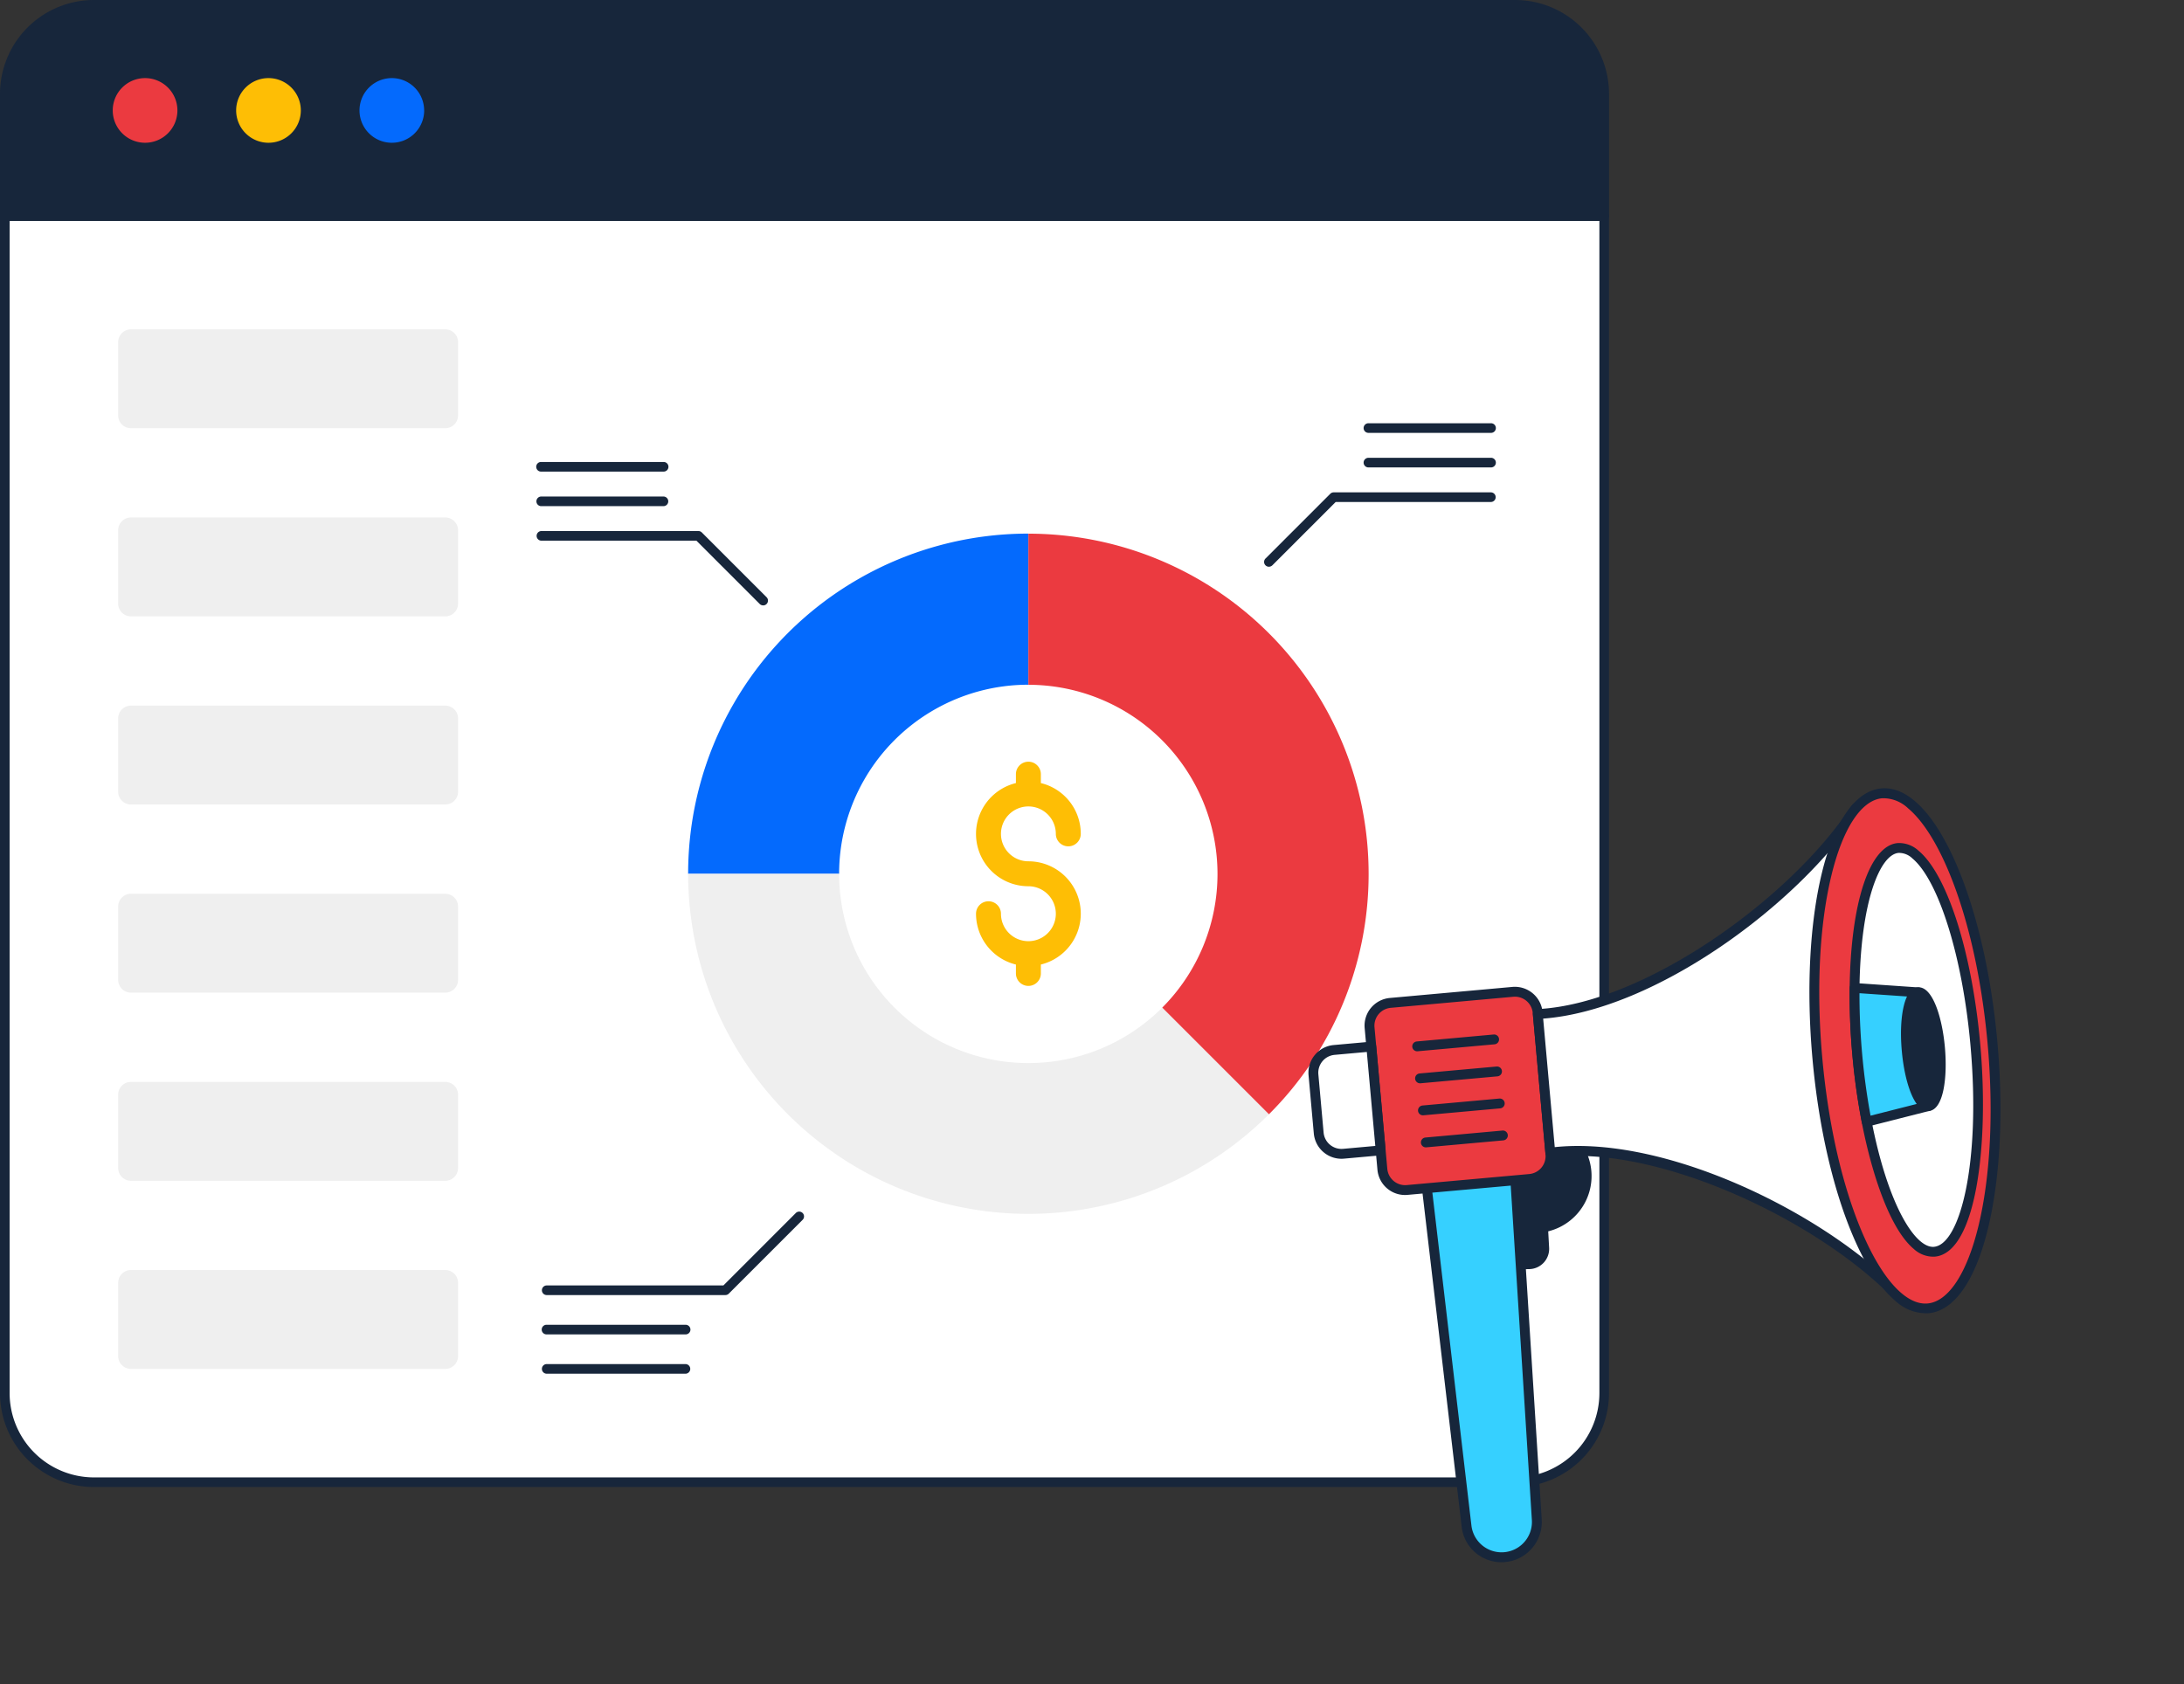
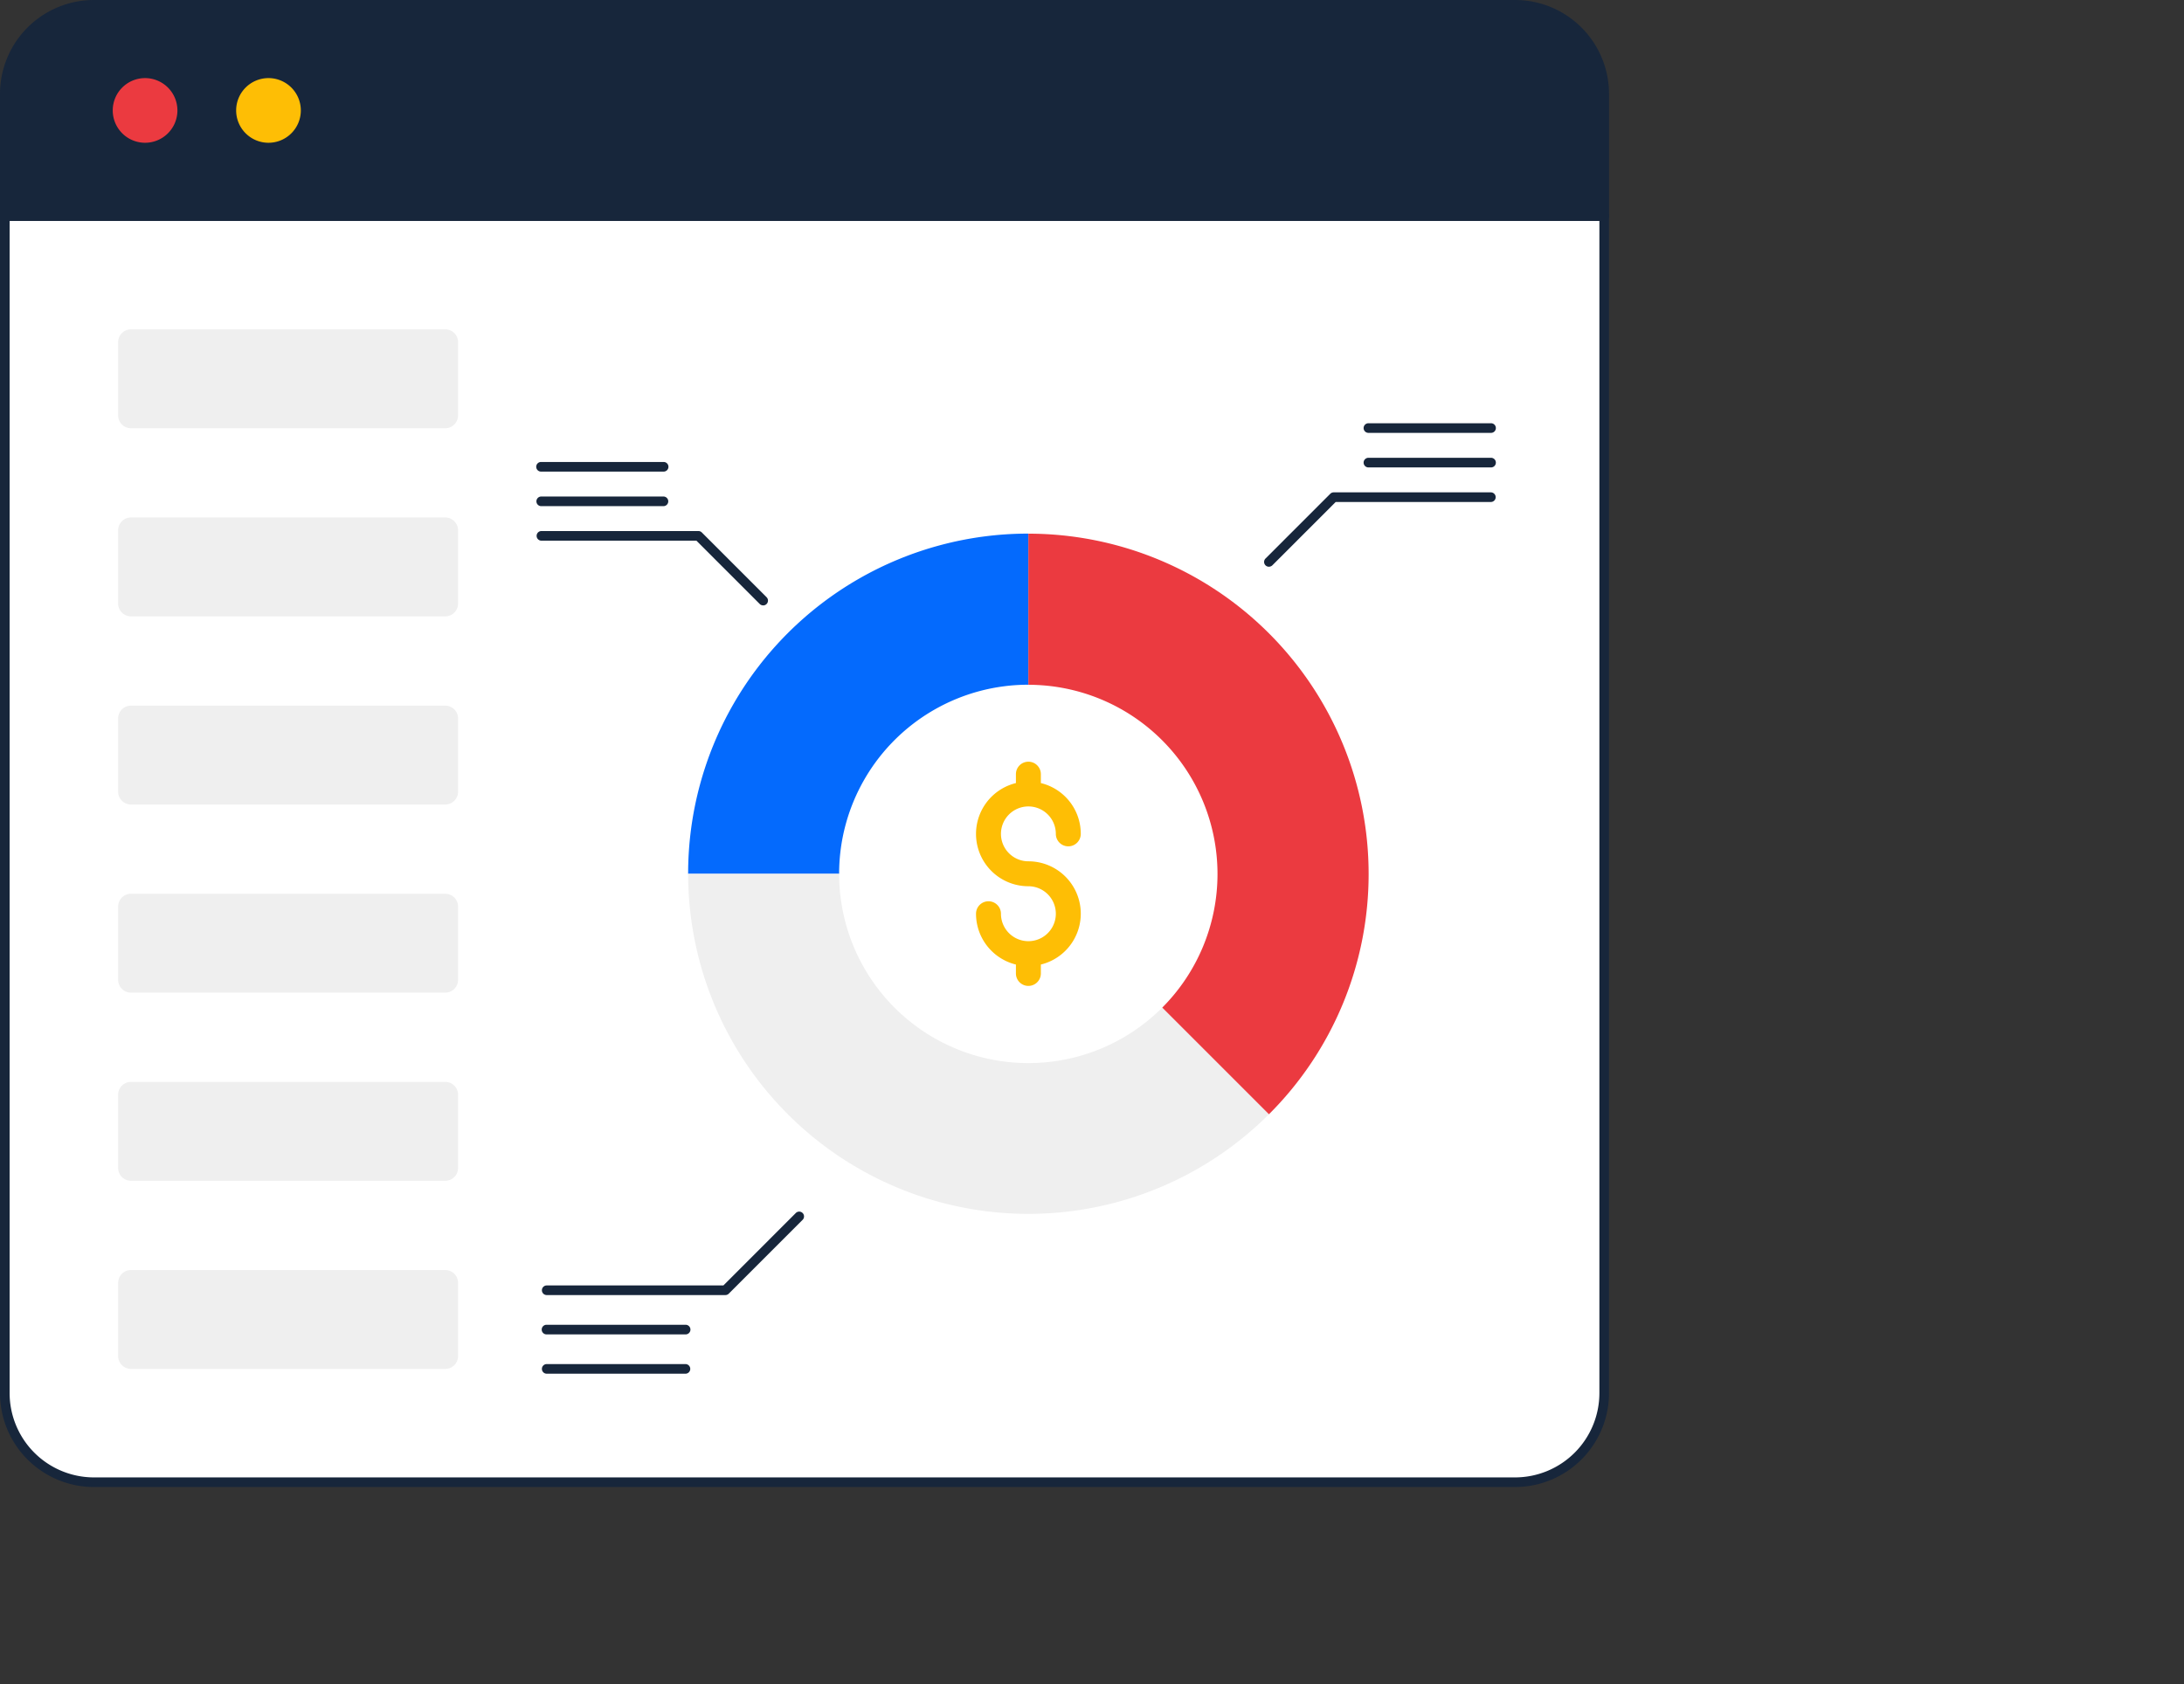
<svg xmlns="http://www.w3.org/2000/svg" width="291.584" height="224.907" viewBox="0 0 291.584 224.907">
  <rect x="0" y="0" width="291.584" height="224.907" fill="#333333" stroke="none" />
  <defs>
    <clipPath id="clip-path">
      <rect id="Rectangle_913" data-name="Rectangle 913" width="214.821" height="198.567" fill="none" />
    </clipPath>
    <clipPath id="clip-path-2">
-       <rect id="Rectangle_914" data-name="Rectangle 914" width="86.485" height="114.587" fill="none" />
-     </clipPath>
+       </clipPath>
  </defs>
  <g id="Group_899" data-name="Group 899" transform="translate(-269.598 -3118)">
    <g id="Group_871" data-name="Group 871" transform="translate(269.598 3118)">
      <g id="Group_870" data-name="Group 870" clip-path="url(#clip-path)">
        <path id="Path_2158" data-name="Path 2158" d="M214.158,28.241V185.413A11.893,11.893,0,0,1,202.27,197.32H12.517A11.9,11.9,0,0,1,.629,185.413V28.241Z" transform="translate(0.014 0.606)" fill="#fff" />
        <path id="Path_2159" data-name="Path 2159" d="M202.283,197.974H12.53A12.553,12.553,0,0,1,0,185.426V28.256a.642.642,0,0,1,.643-.643H214.174a.642.642,0,0,1,.643.643v157.17a12.554,12.554,0,0,1-12.534,12.548M1.285,28.9V185.426a11.267,11.267,0,0,0,11.247,11.263H202.286a11.269,11.269,0,0,0,11.247-11.263V28.9Z" transform="translate(0 0.593)" fill="#17263b" />
        <path id="Path_2160" data-name="Path 2160" d="M15.442,54.545V44.767a1.712,1.712,0,0,1,1.712-1.713H59.113a1.712,1.712,0,0,1,1.712,1.713v9.778a1.712,1.712,0,0,1-1.712,1.712H17.154a1.712,1.712,0,0,1-1.712-1.712m0,25.122V69.888a1.712,1.712,0,0,1,1.712-1.712H59.113a1.712,1.712,0,0,1,1.712,1.712v9.779a1.712,1.712,0,0,1-1.712,1.712H17.154a1.71,1.71,0,0,1-1.712-1.712m0,25.124V95.012A1.712,1.712,0,0,1,17.154,93.3H59.113a1.712,1.712,0,0,1,1.712,1.712v9.779a1.712,1.712,0,0,1-1.712,1.712H17.154a1.712,1.712,0,0,1-1.712-1.712m0,25.121v-9.778a1.712,1.712,0,0,1,1.712-1.712H59.113a1.712,1.712,0,0,1,1.712,1.712v9.778a1.712,1.712,0,0,1-1.712,1.713H17.154a1.712,1.712,0,0,1-1.712-1.713m0,25.122v-9.778a1.712,1.712,0,0,1,1.712-1.712H59.113a1.712,1.712,0,0,1,1.712,1.712v9.778a1.712,1.712,0,0,1-1.712,1.713H17.154a1.712,1.712,0,0,1-1.712-1.713m0,25.122v-9.778a1.712,1.712,0,0,1,1.712-1.713H59.113a1.712,1.712,0,0,1,1.712,1.713v9.778a1.712,1.712,0,0,1-1.712,1.712H17.154a1.712,1.712,0,0,1-1.712-1.712" transform="translate(0.332 0.925)" fill="#efefef" />
        <path id="Path_2161" data-name="Path 2161" d="M214.164,28.834V12.523A11.9,11.9,0,0,0,202.269.629H12.523A11.9,11.9,0,0,0,.629,12.523V28.834Z" transform="translate(0.014 0.014)" fill="#17263b" />
        <path id="Path_2162" data-name="Path 2162" d="M214.178,29.49H.643A.642.642,0,0,1,0,28.847V12.538A12.55,12.55,0,0,1,12.537,0H202.283A12.55,12.55,0,0,1,214.82,12.538v16.31a.642.642,0,0,1-.643.643M1.285,28.2h212.25V12.538A11.264,11.264,0,0,0,202.283,1.285H12.537A11.264,11.264,0,0,0,1.285,12.538Z" fill="#17263b" />
        <path id="Path_2163" data-name="Path 2163" d="M23.37,14.527a4.317,4.317,0,1,1-4.317-4.317,4.319,4.319,0,0,1,4.317,4.317" transform="translate(0.316 0.219)" fill="#eb3a40" />
        <path id="Path_2164" data-name="Path 2164" d="M39.5,14.527a4.317,4.317,0,1,1-4.317-4.317A4.319,4.319,0,0,1,39.5,14.527" transform="translate(0.663 0.219)" fill="#febe05" />
-         <path id="Path_2165" data-name="Path 2165" d="M55.622,14.527A4.317,4.317,0,1,1,51.3,10.21a4.319,4.319,0,0,1,4.317,4.317" transform="translate(1.009 0.219)" fill="#046afd" />
        <path id="Path_2166" data-name="Path 2166" d="M89.94,115.183a45.4,45.4,0,0,1,45.426-45.426V89.935a25.255,25.255,0,0,0-25.268,25.25H89.94Z" transform="translate(1.932 1.498)" fill="#046afd" />
        <path id="Path_2167" data-name="Path 2167" d="M167.484,146.337a45.426,45.426,0,0,1-77.543-32.1H110.1a25.265,25.265,0,0,0,43.142,17.856Z" transform="translate(1.932 2.453)" fill="#efefef" />
        <path id="Path_2168" data-name="Path 2168" d="M179.837,115.192a45.28,45.28,0,0,1-13.308,32.1l-14.243-14.243a25.266,25.266,0,0,0-17.875-43.106V69.764a45.438,45.438,0,0,1,45.426,45.428" transform="translate(2.887 1.498)" fill="#eb3a40" />
        <path id="Path_2169" data-name="Path 2169" d="M167.91,74.49a.642.642,0,0,1-.455-1.1l8.646-8.645a.638.638,0,0,1,.454-.187h20.982a.643.643,0,1,1,0,1.286H176.821L168.366,74.3a.665.665,0,0,1-.456.187m29.627-13.259H181.218a.643.643,0,1,1,0-1.285h16.319a.643.643,0,1,1,0,1.285m0-4.614H181.218a.643.643,0,1,1,0-1.285h16.319a.643.643,0,1,1,0,1.285m-97.16,23.037a.637.637,0,0,1-.454-.189L91.47,71.009H70.755a.643.643,0,0,1,0-1.285H91.737a.646.646,0,0,1,.455.186l8.645,8.646a.644.644,0,0,1-.459,1.1M87.07,66.4H70.753a.643.643,0,0,1,0-1.286H87.07a.643.643,0,0,1,0,1.286m0-4.614H70.753a.643.643,0,1,1,0-1.285H87.07a.643.643,0,1,1,0,1.285" transform="translate(1.506 1.188)" fill="#17263b" />
        <path id="Path_2170" data-name="Path 2170" d="M95.325,169.532H71.446a.643.643,0,0,1,0-1.285H95.058l9.649-9.652a.644.644,0,1,1,.91.91l-9.838,9.839a.639.639,0,0,1-.455.188m-23.879,5.252a.643.643,0,0,1,0-1.286l18.571,0a.643.643,0,0,1,0,1.286Zm18.571,5.249H71.446a.643.643,0,0,1,0-1.285H90.017a.643.643,0,0,1,0,1.285" transform="translate(1.521 3.402)" fill="#17263b" />
        <path id="Path_2171" data-name="Path 2171" d="M138.223,119.878a3.669,3.669,0,0,0-3.663-3.674,6.988,6.988,0,0,1-1.665-13.776v-1.189a1.665,1.665,0,1,1,3.33,0v1.189a6.967,6.967,0,0,1,5.328,6.783,1.665,1.665,0,0,1-3.33,0,3.663,3.663,0,1,0-3.663,3.663,6.994,6.994,0,0,1,1.665,13.787v1.188a1.665,1.665,0,1,1-3.33,0V126.66a6.988,6.988,0,0,1-5.328-6.783,1.665,1.665,0,1,1,3.33,0,3.663,3.663,0,1,0,7.326,0" transform="translate(2.74 2.138)" fill="#febe05" />
      </g>
    </g>
    <g id="Group_873" data-name="Group 873" transform="translate(487.527 3342.907) rotate(-140)">
      <g id="Group_872" data-name="Group 872" transform="translate(0 0)" clip-path="url(#clip-path-2)">
        <path id="Path_2172" data-name="Path 2172" d="M2.446,6,.562,3.993A2.051,2.051,0,0,1,.715,1.027L1.9,0l3.71,3.929a6.917,6.917,0,0,1,8.6,4.143,7.057,7.057,0,0,1-4,8.938A6.948,6.948,0,0,1,2.446,6" transform="translate(45.902 33.082)" fill="#17263b" />
        <path id="Path_2173" data-name="Path 2173" d="M2.554,0a.651.651,0,0,0-.429.161L.943,1.186A2.708,2.708,0,0,0,.741,5.1l1.492,1.59A7.607,7.607,0,0,0,11.1,18.281,7.712,7.712,0,0,0,15.485,8.5,7.578,7.578,0,0,0,6.467,3.841L3.033.2A.668.668,0,0,0,2.554,0M8.37,17.474A6.295,6.295,0,0,1,3.6,7.083.657.657,0,0,0,3.582,6.2L1.7,4.2a1.406,1.406,0,0,1-.382-1.03,1.383,1.383,0,0,1,.488-.989l.7-.611L5.786,5.043a.67.67,0,0,0,.683.173,6.254,6.254,0,0,1,7.785,3.751,6.379,6.379,0,0,1-3.623,8.09,6.429,6.429,0,0,1-2.261.418" transform="translate(45.247 32.426)" fill="#17263b" />
        <path id="Path_2174" data-name="Path 2174" d="M32.927,41.151,1.3,7.961A4.711,4.711,0,0,1,7.941,1.283L41.3,32.728Z" transform="translate(22.588 0.668)" fill="#36d0ff" />
-         <path id="Path_2175" data-name="Path 2175" d="M5.379,0A5.381,5.381,0,0,0,1.494,9.086L33.12,42.275a.66.66,0,0,0,.469.205.627.627,0,0,0,.475-.194l8.377-8.42a.65.65,0,0,0,.191-.474.659.659,0,0,0-.206-.468L9.067,1.479A5.336,5.336,0,0,0,5.379,0M33.607,40.877,2.447,8.176A4.053,4.053,0,0,1,8.161,2.431L41.03,33.415Z" transform="translate(21.919 0)" fill="#17263b" />
        <path id="Path_2176" data-name="Path 2176" d="M14.359,30.251.9,16.865a3.054,3.054,0,0,1-.011-4.318L12.473.9A3.051,3.051,0,0,1,16.79.889L30.249,14.275a3.051,3.051,0,0,1,.011,4.317L18.675,30.24a3.054,3.054,0,0,1-4.317.011" transform="translate(52.978 30.339)" fill="#eb3a40" />
        <path id="Path_2177" data-name="Path 2177" d="M15.295,0h-.011a3.683,3.683,0,0,0-2.618,1.1L1.081,12.742a3.706,3.706,0,0,0,.013,5.245L14.553,31.375a3.719,3.719,0,0,0,5.247-.011L31.385,19.716a3.709,3.709,0,0,0-.013-5.247L17.913,1.082A3.7,3.7,0,0,0,15.295,0m1.874,31.139a2.385,2.385,0,0,1-1.689-.7L2.023,17.055a2.4,2.4,0,0,1-.011-3.384L13.6,2.023a2.378,2.378,0,0,1,1.69-.7h.007a2.387,2.387,0,0,1,1.687.7L30.439,15.4a2.393,2.393,0,0,1,.008,3.384L18.863,30.433a2.384,2.384,0,0,1-1.692.706Zm-2.153-.232h0Z" transform="translate(52.321 29.681)" fill="#17263b" />
        <path id="Path_2178" data-name="Path 2178" d="M7.936,0a.653.653,0,0,0-.465.193L.192,7.513a.658.658,0,1,0,.933.928L8.4,1.122A.658.658,0,0,0,7.936,0" transform="translate(59.691 37.05)" fill="#17263b" />
        <path id="Path_2179" data-name="Path 2179" d="M7.936,0a.653.653,0,0,0-.465.193L.192,7.513a.658.658,0,0,0,.933.928L8.4,1.122A.658.658,0,0,0,7.936,0" transform="translate(68.822 46.134)" fill="#17263b" />
        <path id="Path_2180" data-name="Path 2180" d="M7.938,0a.653.653,0,0,0-.465.193L.192,7.513a.658.658,0,0,0,.933.928L8.406,1.122A.658.658,0,0,0,7.938,0" transform="translate(65.777 43.106)" fill="#17263b" />
        <path id="Path_2181" data-name="Path 2181" d="M7.936,0a.653.653,0,0,0-.465.193L.192,7.513a.658.658,0,0,0,.933.927L8.4,1.122A.658.658,0,0,0,7.936,0" transform="translate(62.736 40.078)" fill="#17263b" />
        <path id="Path_2182" data-name="Path 2182" d="M7.825.888,13.364,6.4a3.054,3.054,0,0,1,.011,4.318L9.867,14.241,0,4.428,3.508.9A3.051,3.051,0,0,1,7.825.888" transform="translate(71.565 28.589)" fill="#fff" />
        <path id="Path_2183" data-name="Path 2183" d="M6.331,0A3.7,3.7,0,0,0,3.7,1.092L.191,4.62a.66.66,0,0,0,0,.931l9.868,9.813a.656.656,0,0,0,.93,0L14.5,11.834a3.705,3.705,0,0,0-.014-5.245L8.946,1.079A3.7,3.7,0,0,0,6.331,0M1.589,5.081,4.634,2.019a2.4,2.4,0,0,1,3.384-.011l5.539,5.511a2.395,2.395,0,0,1,.009,3.386l-3.045,3.061ZM8.481,1.543h0Z" transform="translate(70.906 27.931)" fill="#17263b" />
        <path id="Path_2184" data-name="Path 2184" d="M45.942,61.878.226,16.407A.747.747,0,0,1,.84,15.133c13.922,1.6,37.774-3.9,48.067-15.133L62.084,13.109C50.908,23.461,45.551,47.347,47.211,61.26a.746.746,0,0,1-1.27.618" transform="translate(5.114 47.342)" fill="#fff" />
        <path id="Path_2185" data-name="Path 2185" d="M49.565,0H49.55a.659.659,0,0,0-.47.213C39.4,10.768,16,16.8,1.575,15.137a1.375,1.375,0,0,0-1.433.784A1.39,1.39,0,0,0,.42,17.531L46.136,63a1.4,1.4,0,0,0,2.389-1.162C46.8,47.387,52.7,23.964,63.191,14.25a.659.659,0,0,0,.017-.951L50.031.191A.667.667,0,0,0,49.565,0M6.8,16.735c14.38,0,33.527-5.553,42.784-15.131L61.8,13.757C51.037,24.265,45.477,47.423,47.219,62l-.618.541.466-.465L1.349,16.6l.077-.155a46.712,46.712,0,0,0,5.373.29" transform="translate(4.454 46.685)" fill="#17263b" />
        <path id="Path_2186" data-name="Path 2186" d="M17.572,34.076C4.053,20.622-3.2,5.983,1.369,1.388s19.238,2.6,32.758,16.051S54.883,45.494,50.31,50.09,31.091,47.53,17.572,34.076" transform="translate(0.651 62.451)" fill="#eb3a40" />
        <path id="Path_2187" data-name="Path 2187" d="M6,0A6.036,6.036,0,0,0,1.556,1.575c-2.427,2.438-2,7.331,1.193,13.781C5.841,21.594,11.171,28.639,17.76,35.2s13.652,11.845,19.9,14.9c6.45,3.155,11.347,3.551,13.768,1.112s2.007-7.326-1.182-13.76c-3.086-6.225-8.414-13.265-15-19.821S21.585,5.773,15.335,2.71C11.663.908,8.5,0,6,0M46.963,51.473c-2.266,0-5.257-.863-8.729-2.562-6.12-2.991-13.061-8.2-19.547-14.65S6.957,20.882,3.927,14.77C1.043,8.951.519,4.481,2.485,2.5S8.927,1.03,14.753,3.888c6.124,3,13.07,8.212,19.56,14.67S46.042,31.931,49.065,38.033c2.879,5.805,3.4,10.27,1.429,12.247a4.813,4.813,0,0,1-3.53,1.193M18.223,34.729h0Z" transform="translate(0 61.797)" fill="#17263b" />
        <path id="Path_2188" data-name="Path 2188" d="M.8.811c2.44-2.447,9.861.82,18.088,7.479a88.346,88.346,0,0,1,6.688,6.023,88.56,88.56,0,0,1,6.034,6.626c6.712,8.21,9.991,15.607,7.564,18.05-3.088,3.107-14.162-2.908-24.76-13.466S-2.286,3.916.8.811" transform="translate(5.426 69.367)" fill="#fff" />
-         <path id="Path_2189" data-name="Path 2189" d="M3.851,0A3.834,3.834,0,0,0,1.02,1.023C-2.9,4.972,5.106,17.185,14.634,26.669c8.694,8.66,17.877,14.474,22.859,14.474h.018a3.82,3.82,0,0,0,2.813-1.011c2.654-2.67-.3-10.1-7.519-18.931a89.729,89.729,0,0,0-6.079-6.676,89.8,89.8,0,0,0-6.738-6.068C14.477,4,7.971,0,3.851,0m-1.9,1.953c1.753-1.76,8.229.263,17.2,7.526A89.049,89.049,0,0,1,25.8,15.457a87.668,87.668,0,0,1,5.989,6.577c7.311,8.94,9.36,15.4,7.6,17.169a2.572,2.572,0,0,1-1.886.625H37.49c-4.584,0-13.6-5.792-21.931-14.092C4.364,14.592-.516,4.44,1.952,1.953" transform="translate(4.743 68.687)" fill="#17263b" />
        <path id="Path_2190" data-name="Path 2190" d="M4.062,7.2C1.073,4.222-.644,1.1.226.229s3.995.831,6.984,3.8,4.7,6.085,3.832,6.959-3.991-.824-6.98-3.8" transform="translate(19.116 84.328)" fill="#17263b" />
        <path id="Path_2191" data-name="Path 2191" d="M1.531,0A1.508,1.508,0,0,0,.411.427c-1.4,1.409,1.006,5.083,3.838,7.9s6.513,5.2,7.91,3.8-1.006-5.077-3.834-7.89A20.6,20.6,0,0,0,3.889.775,5.211,5.211,0,0,0,1.531,0M5.179,7.393h0c-3.4-3.386-4.092-5.777-3.834-6.036.054-.052.582-.155,1.916.573A19.339,19.339,0,0,1,7.4,5.165c3.4,3.382,4.088,5.768,3.832,6.029s-2.656-.425-6.049-3.8" transform="translate(18.465 83.665)" fill="#17263b" />
        <path id="Path_2192" data-name="Path 2192" d="M0,6.9,4.968,0a87.954,87.954,0,0,1,6.688,6.023,88.339,88.339,0,0,1,6.034,6.626l-6.883,5.014c.878-.865-.841-3.983-3.83-6.951S.858,6.031,0,6.9" transform="translate(19.347 77.657)" fill="#36d0ff" />
-         <path id="Path_2193" data-name="Path 2193" d="M5.62,0a.824.824,0,0,0-.087.005.654.654,0,0,0-.447.27L.117,7.178a.638.638,0,0,0,.109.854.683.683,0,0,0,.893-.007c.337-.292,2.888.655,6.045,3.812,2.512,2.5,3.867,4.865,3.865,5.826a.372.372,0,0,1-.034.189.658.658,0,0,0,.849,1l6.884-5.011a.656.656,0,0,0,.122-.948,90.111,90.111,0,0,0-6.079-6.674A89.577,89.577,0,0,0,6.034.151.632.632,0,0,0,5.62,0M2.032,6.773,5.747,1.612c2.1,1.732,4.148,3.593,6.1,5.536s3.814,3.969,5.545,6.041l-5.144,3.746c-.4-1.57-1.94-3.832-4.15-6.029S3.614,7.165,2.032,6.773" transform="translate(18.693 76.997)" fill="#17263b" />
      </g>
    </g>
  </g>
</svg>